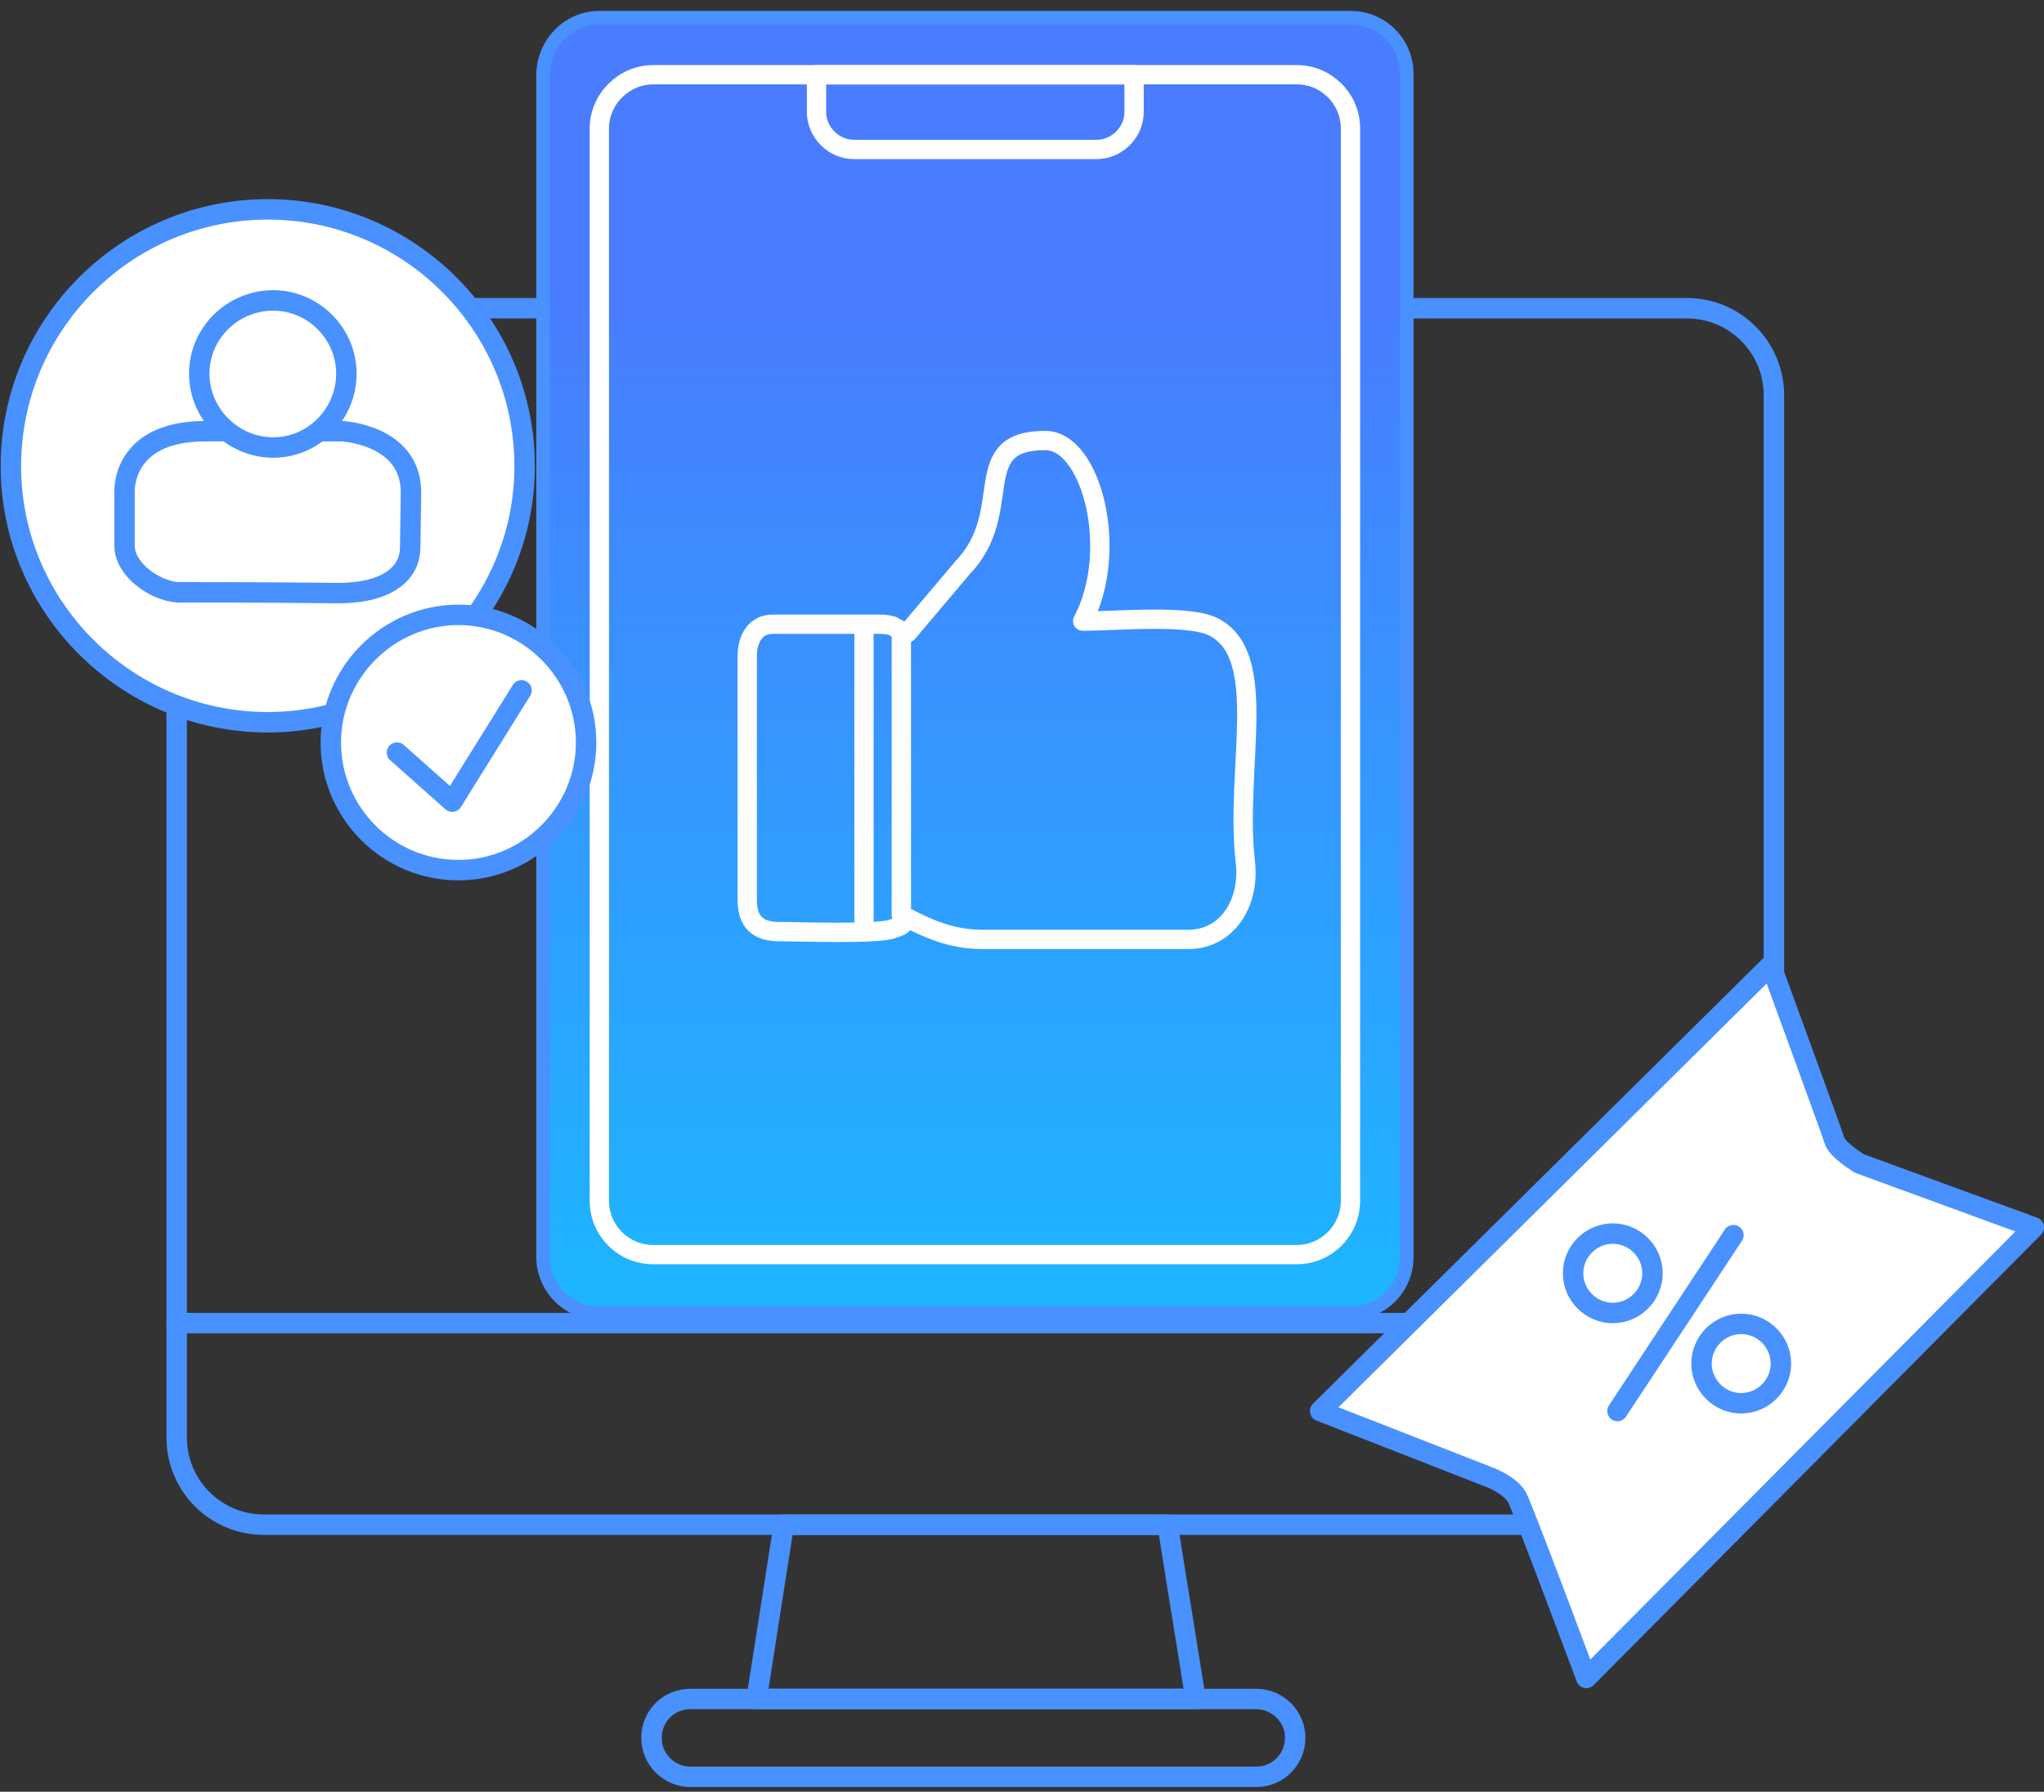
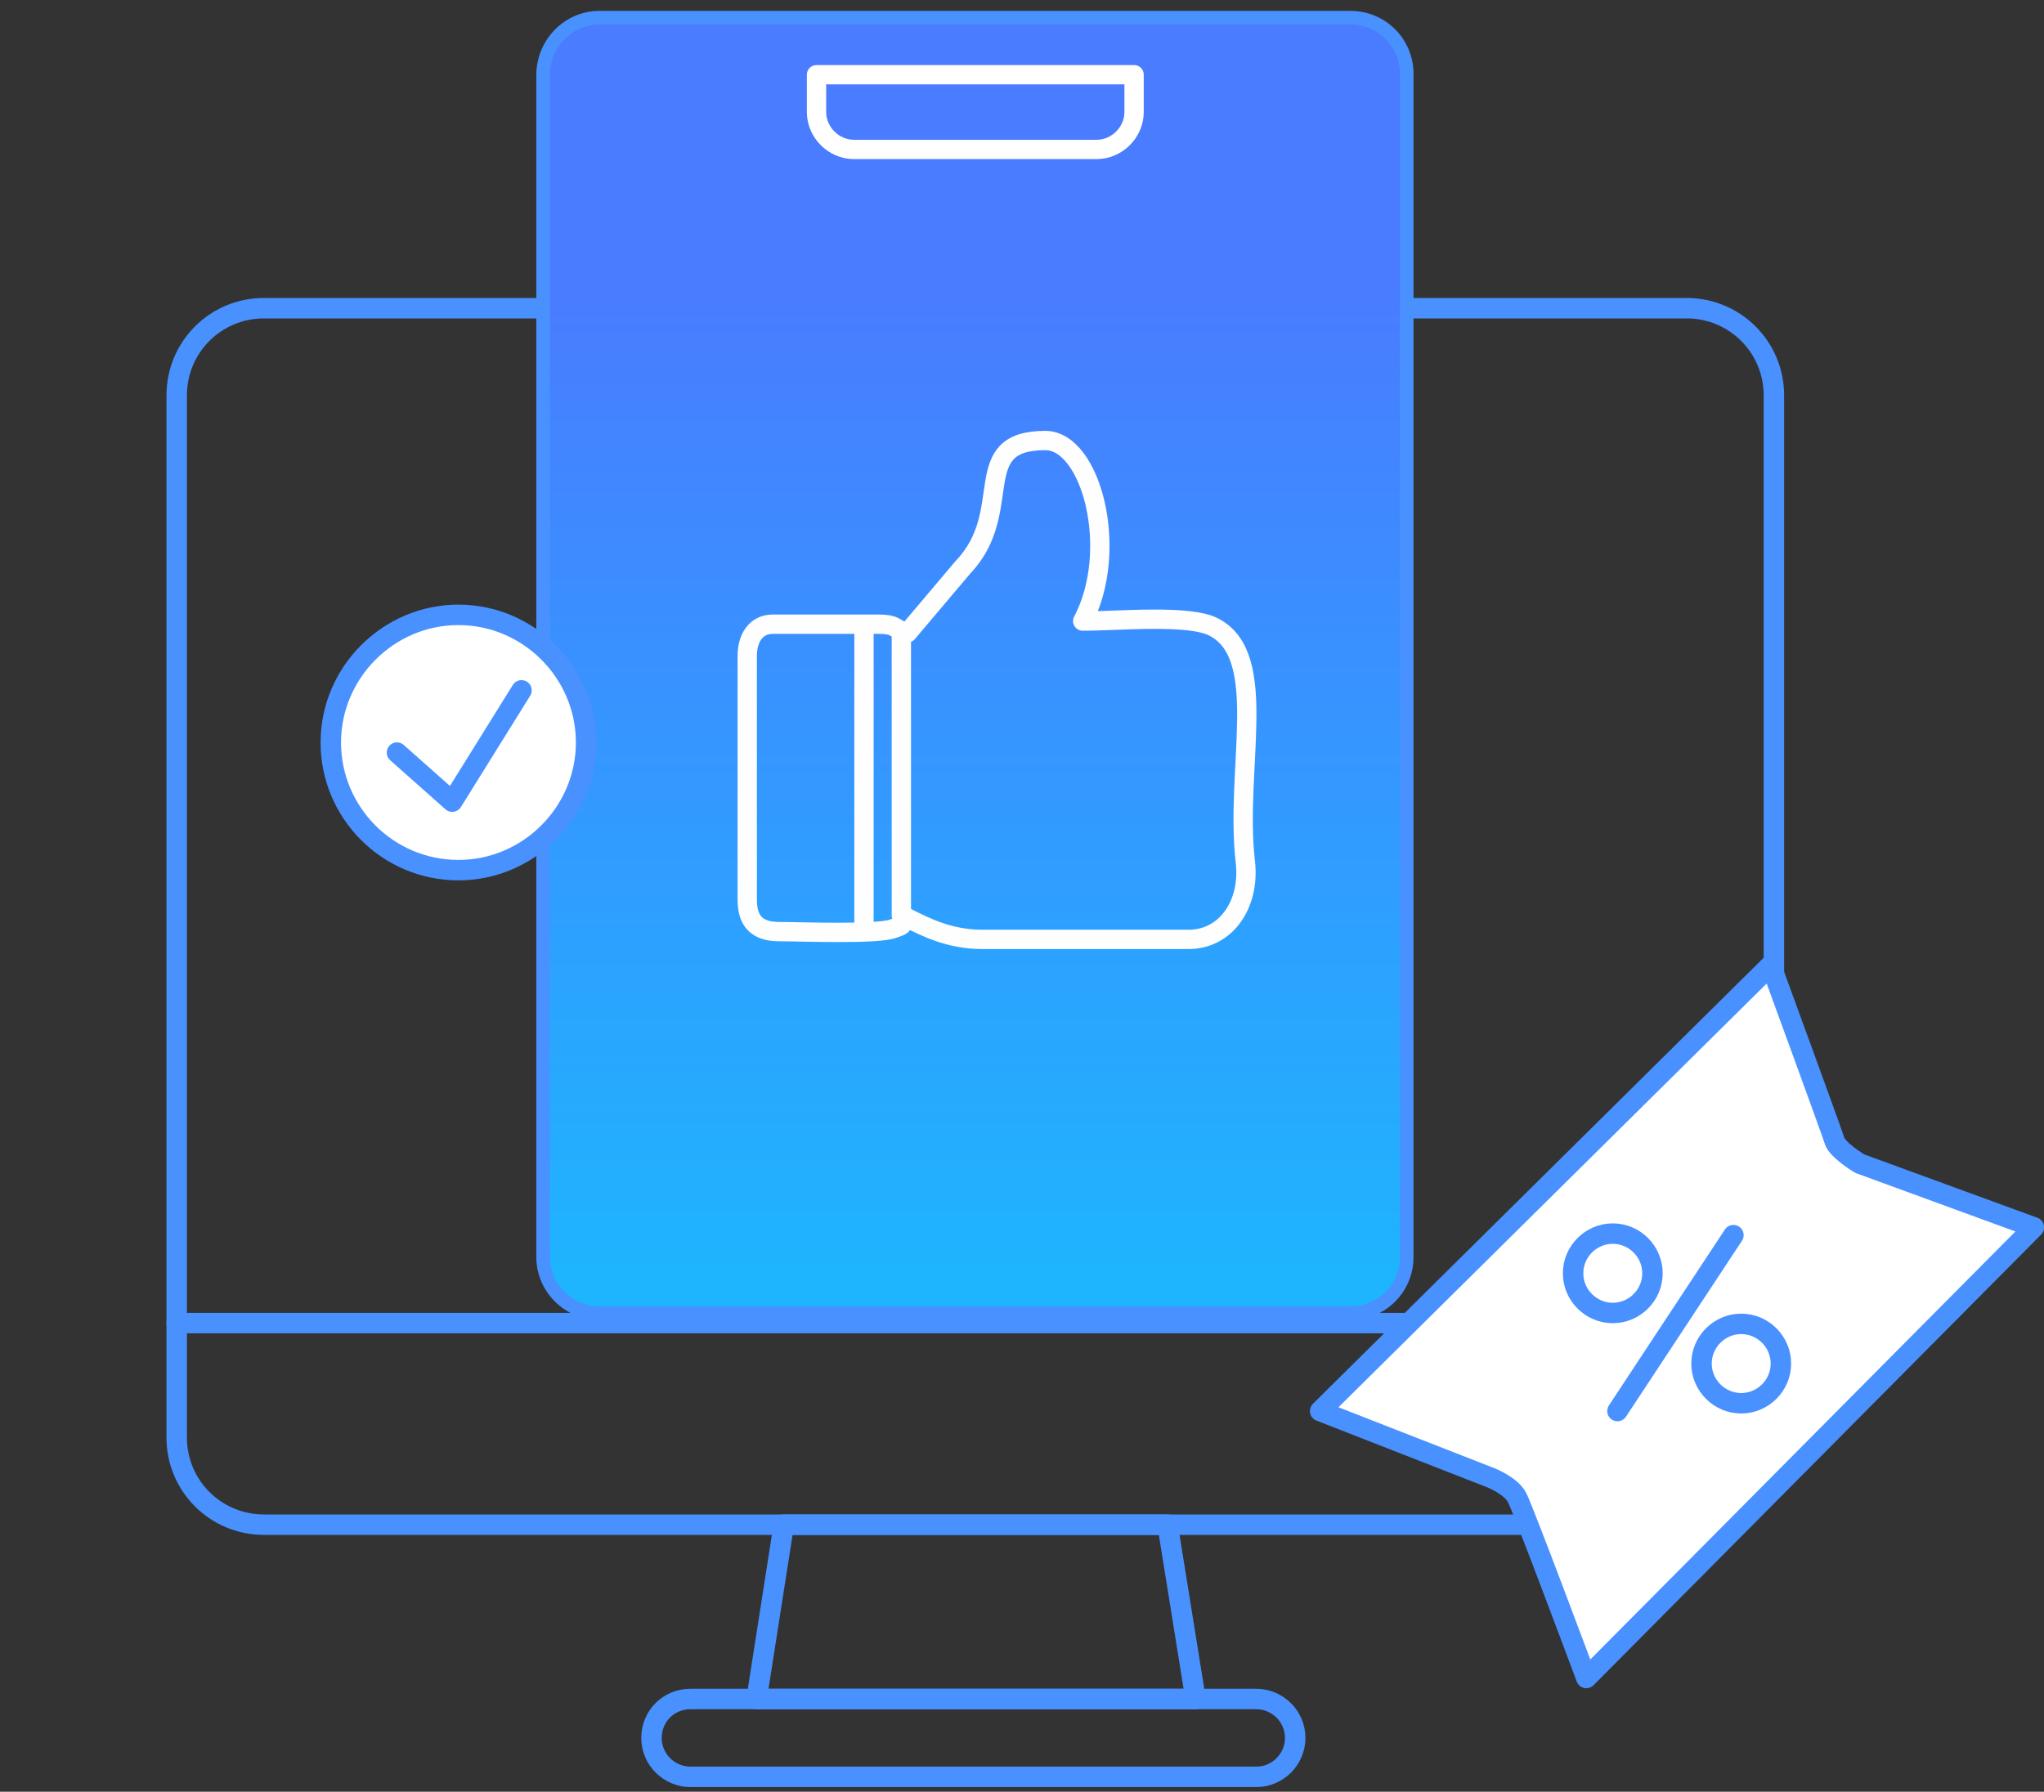
<svg xmlns="http://www.w3.org/2000/svg" width="300" height="263" viewBox="0 0 300 263" fill="none">
  <rect x="0" y="0" width="300" height="263" fill="#333333" stroke="none" />
  <g clip-path="url(#clip0_2_143)">
    <path d="M38.728 45.24H247.563C254.646 45.24 260.358 50.952 260.358 58.035V211.005C260.358 218.088 254.646 223.8 247.563 223.8H38.728C31.645 223.8 25.933 218.088 25.933 211.005V58.035C25.933 50.952 31.645 45.24 38.728 45.24Z" stroke="#4991FF" stroke-width="3" stroke-miterlimit="10" stroke-linecap="round" stroke-linejoin="round" />
    <path d="M101.333 249.391H184.387C187.471 249.391 190.099 251.904 190.099 255.103C190.099 258.187 187.586 260.815 184.387 260.815H101.333C98.248 260.815 95.621 258.302 95.621 255.103C95.621 251.904 98.134 249.391 101.333 249.391Z" stroke="#4991FF" stroke-width="3" stroke-miterlimit="10" stroke-linecap="round" stroke-linejoin="round" />
    <path d="M115.042 223.8L111.043 249.391H175.476L171.363 223.8H115.042Z" stroke="#4991FF" stroke-width="3" stroke-miterlimit="10" stroke-linecap="round" stroke-linejoin="round" />
    <path d="M25.933 194.212H260.358" stroke="#4991FF" stroke-width="3" stroke-miterlimit="10" stroke-linecap="round" stroke-linejoin="round" />
    <path d="M87.966 2.599H198.21C202.799 2.599 206.464 6.264 206.464 10.853V184.501C206.464 189.09 202.799 192.755 198.21 192.755H87.966C83.484 192.755 79.713 189.082 79.713 184.501V10.864C79.821 6.251 83.508 2.599 87.966 2.599Z" fill="url(#paint0_linear_2_143)" stroke="#4991FF" stroke-width="2" />
-     <path fill-rule="evenodd" clip-rule="evenodd" d="M95.849 10.967H190.327C194.669 10.967 198.21 14.509 198.21 18.85V176.276C198.21 180.617 194.669 184.158 190.327 184.158H95.849C91.508 184.158 87.966 180.617 87.966 176.276V18.85C87.966 14.509 91.622 10.967 95.849 10.967Z" stroke="white" stroke-width="2.835" stroke-miterlimit="10" stroke-linecap="round" stroke-linejoin="round" />
-     <path fill-rule="evenodd" clip-rule="evenodd" d="M119.84 10.967H166.451V16.451C166.451 19.421 163.938 21.934 160.967 21.934H125.324C122.353 21.934 119.84 19.421 119.84 16.451V10.967V10.967Z" stroke="white" stroke-width="2.835" stroke-miterlimit="10" stroke-linecap="round" stroke-linejoin="round" />
-     <path fill-rule="evenodd" clip-rule="evenodd" d="M39.299 106.017C59.977 106.017 76.999 89.109 76.999 68.431C76.999 47.639 60.091 30.731 39.299 30.731C18.507 30.731 1.599 47.639 1.599 68.431C1.599 89.109 18.507 106.017 39.299 106.017Z" fill="white" stroke="#4991FF" stroke-width="3" stroke-miterlimit="10" stroke-linecap="round" stroke-linejoin="round" />
-     <path fill-rule="evenodd" clip-rule="evenodd" d="M18.279 80.084V72.544C18.279 72.544 17.479 63.29 30.16 63.29C42.841 63.29 50.152 63.29 50.152 63.29C50.152 63.29 60.434 63.747 60.32 72.43L60.206 80.312C60.206 84.425 56.436 87.167 49.238 87.052C38.842 86.938 26.047 86.938 26.047 86.938C22.734 86.71 18.279 83.625 18.279 80.084Z" stroke="#4991FF" stroke-width="3" stroke-miterlimit="10" stroke-linecap="round" stroke-linejoin="round" />
-     <path fill-rule="evenodd" clip-rule="evenodd" d="M40.099 65.689C46.04 65.689 50.838 60.777 50.838 54.836C50.838 48.896 45.925 44.097 40.099 44.097C34.158 44.097 29.246 48.896 29.246 54.836C29.246 60.777 34.158 65.689 40.099 65.689Z" fill="white" stroke="#4991FF" stroke-width="3" stroke-miterlimit="10" stroke-linecap="round" stroke-linejoin="round" />
+     <path fill-rule="evenodd" clip-rule="evenodd" d="M119.84 10.967H166.451V16.451C166.451 19.421 163.938 21.934 160.967 21.934H125.324C122.353 21.934 119.84 19.421 119.84 16.451V10.967V10.967" stroke="white" stroke-width="2.835" stroke-miterlimit="10" stroke-linecap="round" stroke-linejoin="round" />
    <path fill-rule="evenodd" clip-rule="evenodd" d="M67.289 127.723C77.57 127.723 86.024 119.269 86.024 108.987C86.024 98.705 77.57 90.251 67.289 90.251C57.007 90.251 48.553 98.705 48.553 108.987C48.553 119.269 56.893 127.723 67.289 127.723Z" fill="white" stroke="#4991FF" stroke-width="3" stroke-miterlimit="10" stroke-linecap="round" stroke-linejoin="round" />
    <path d="M58.264 110.472L66.375 117.669L76.542 101.333" stroke="#4991FF" stroke-width="3" stroke-miterlimit="10" stroke-linecap="round" stroke-linejoin="round" />
    <path d="M133.206 92.879C132.178 92.65 131.835 92.308 131.15 91.965C130.693 91.737 130.008 91.622 128.979 91.622H113.442C110.929 91.622 109.672 93.679 109.672 96.306V132.064C109.672 135.263 111.158 136.748 114.356 136.748C117.441 136.748 128.979 137.205 131.15 136.291C132.407 135.834 132.521 135.948 132.864 134.577C135.948 136.177 139.49 137.89 144.174 137.89H174.448C179.931 137.89 183.473 132.749 182.787 126.58C181.188 112.871 186.443 96.42 178.218 92.079C174.676 90.137 164.166 91.165 158.911 91.165C164.394 80.769 160.168 64.661 153.427 64.661C141.889 64.661 149.2 75.057 141.318 83.283L133.206 92.879Z" stroke="#FEFEFE" stroke-width="2.835" stroke-miterlimit="10" stroke-linecap="round" stroke-linejoin="round" />
    <path d="M132.292 92.879V134.349" stroke="#FEFEFE" stroke-width="2.835" stroke-miterlimit="10" stroke-linecap="round" stroke-linejoin="round" />
    <path d="M126.809 92.879V136.748" stroke="#FEFEFE" stroke-width="2.835" stroke-miterlimit="10" stroke-linecap="round" stroke-linejoin="round" />
    <path fill-rule="evenodd" clip-rule="evenodd" d="M193.755 207.121L218.888 216.946C218.888 216.946 221.744 218.088 222.658 219.802C223.572 221.516 232.826 246.306 232.826 246.306L298.515 180.16L272.925 170.792C272.925 170.792 269.726 168.85 269.269 167.479C268.812 165.994 259.901 141.66 259.901 141.66L193.755 207.121Z" fill="white" stroke="#4991FF" stroke-width="3" stroke-miterlimit="10" stroke-linecap="round" stroke-linejoin="round" />
    <path d="M254.417 181.302L237.395 207.121" stroke="#4991FF" stroke-width="3" stroke-miterlimit="10" stroke-linecap="round" stroke-linejoin="round" />
    <path fill-rule="evenodd" clip-rule="evenodd" d="M236.71 192.727C239.909 192.727 242.536 190.099 242.536 186.9C242.536 183.701 239.909 181.074 236.71 181.074C233.511 181.074 230.883 183.701 230.883 186.9C230.883 190.099 233.511 192.727 236.71 192.727Z" stroke="#4991FF" stroke-width="3" stroke-miterlimit="10" stroke-linecap="round" stroke-linejoin="round" />
    <path fill-rule="evenodd" clip-rule="evenodd" d="M255.56 205.979C258.759 205.979 261.386 203.351 261.386 200.152C261.386 196.954 258.759 194.326 255.56 194.326C252.361 194.326 249.733 196.954 249.733 200.152C249.733 203.351 252.361 205.979 255.56 205.979Z" stroke="#4991FF" stroke-width="3" stroke-miterlimit="10" stroke-linecap="round" stroke-linejoin="round" />
  </g>
  <defs>
    <linearGradient id="paint0_linear_2_143" x1="151.843" y1="256.537" x2="151.843" y2="-10.788" gradientUnits="userSpaceOnUse">
      <stop stop-color="#0ACFFE" />
      <stop offset="0.801" stop-color="#497CFF" />
    </linearGradient>
    <clipPath id="clip0_2_143">
      <rect width="300" height="262.3" fill="white" />
    </clipPath>
  </defs>
</svg>